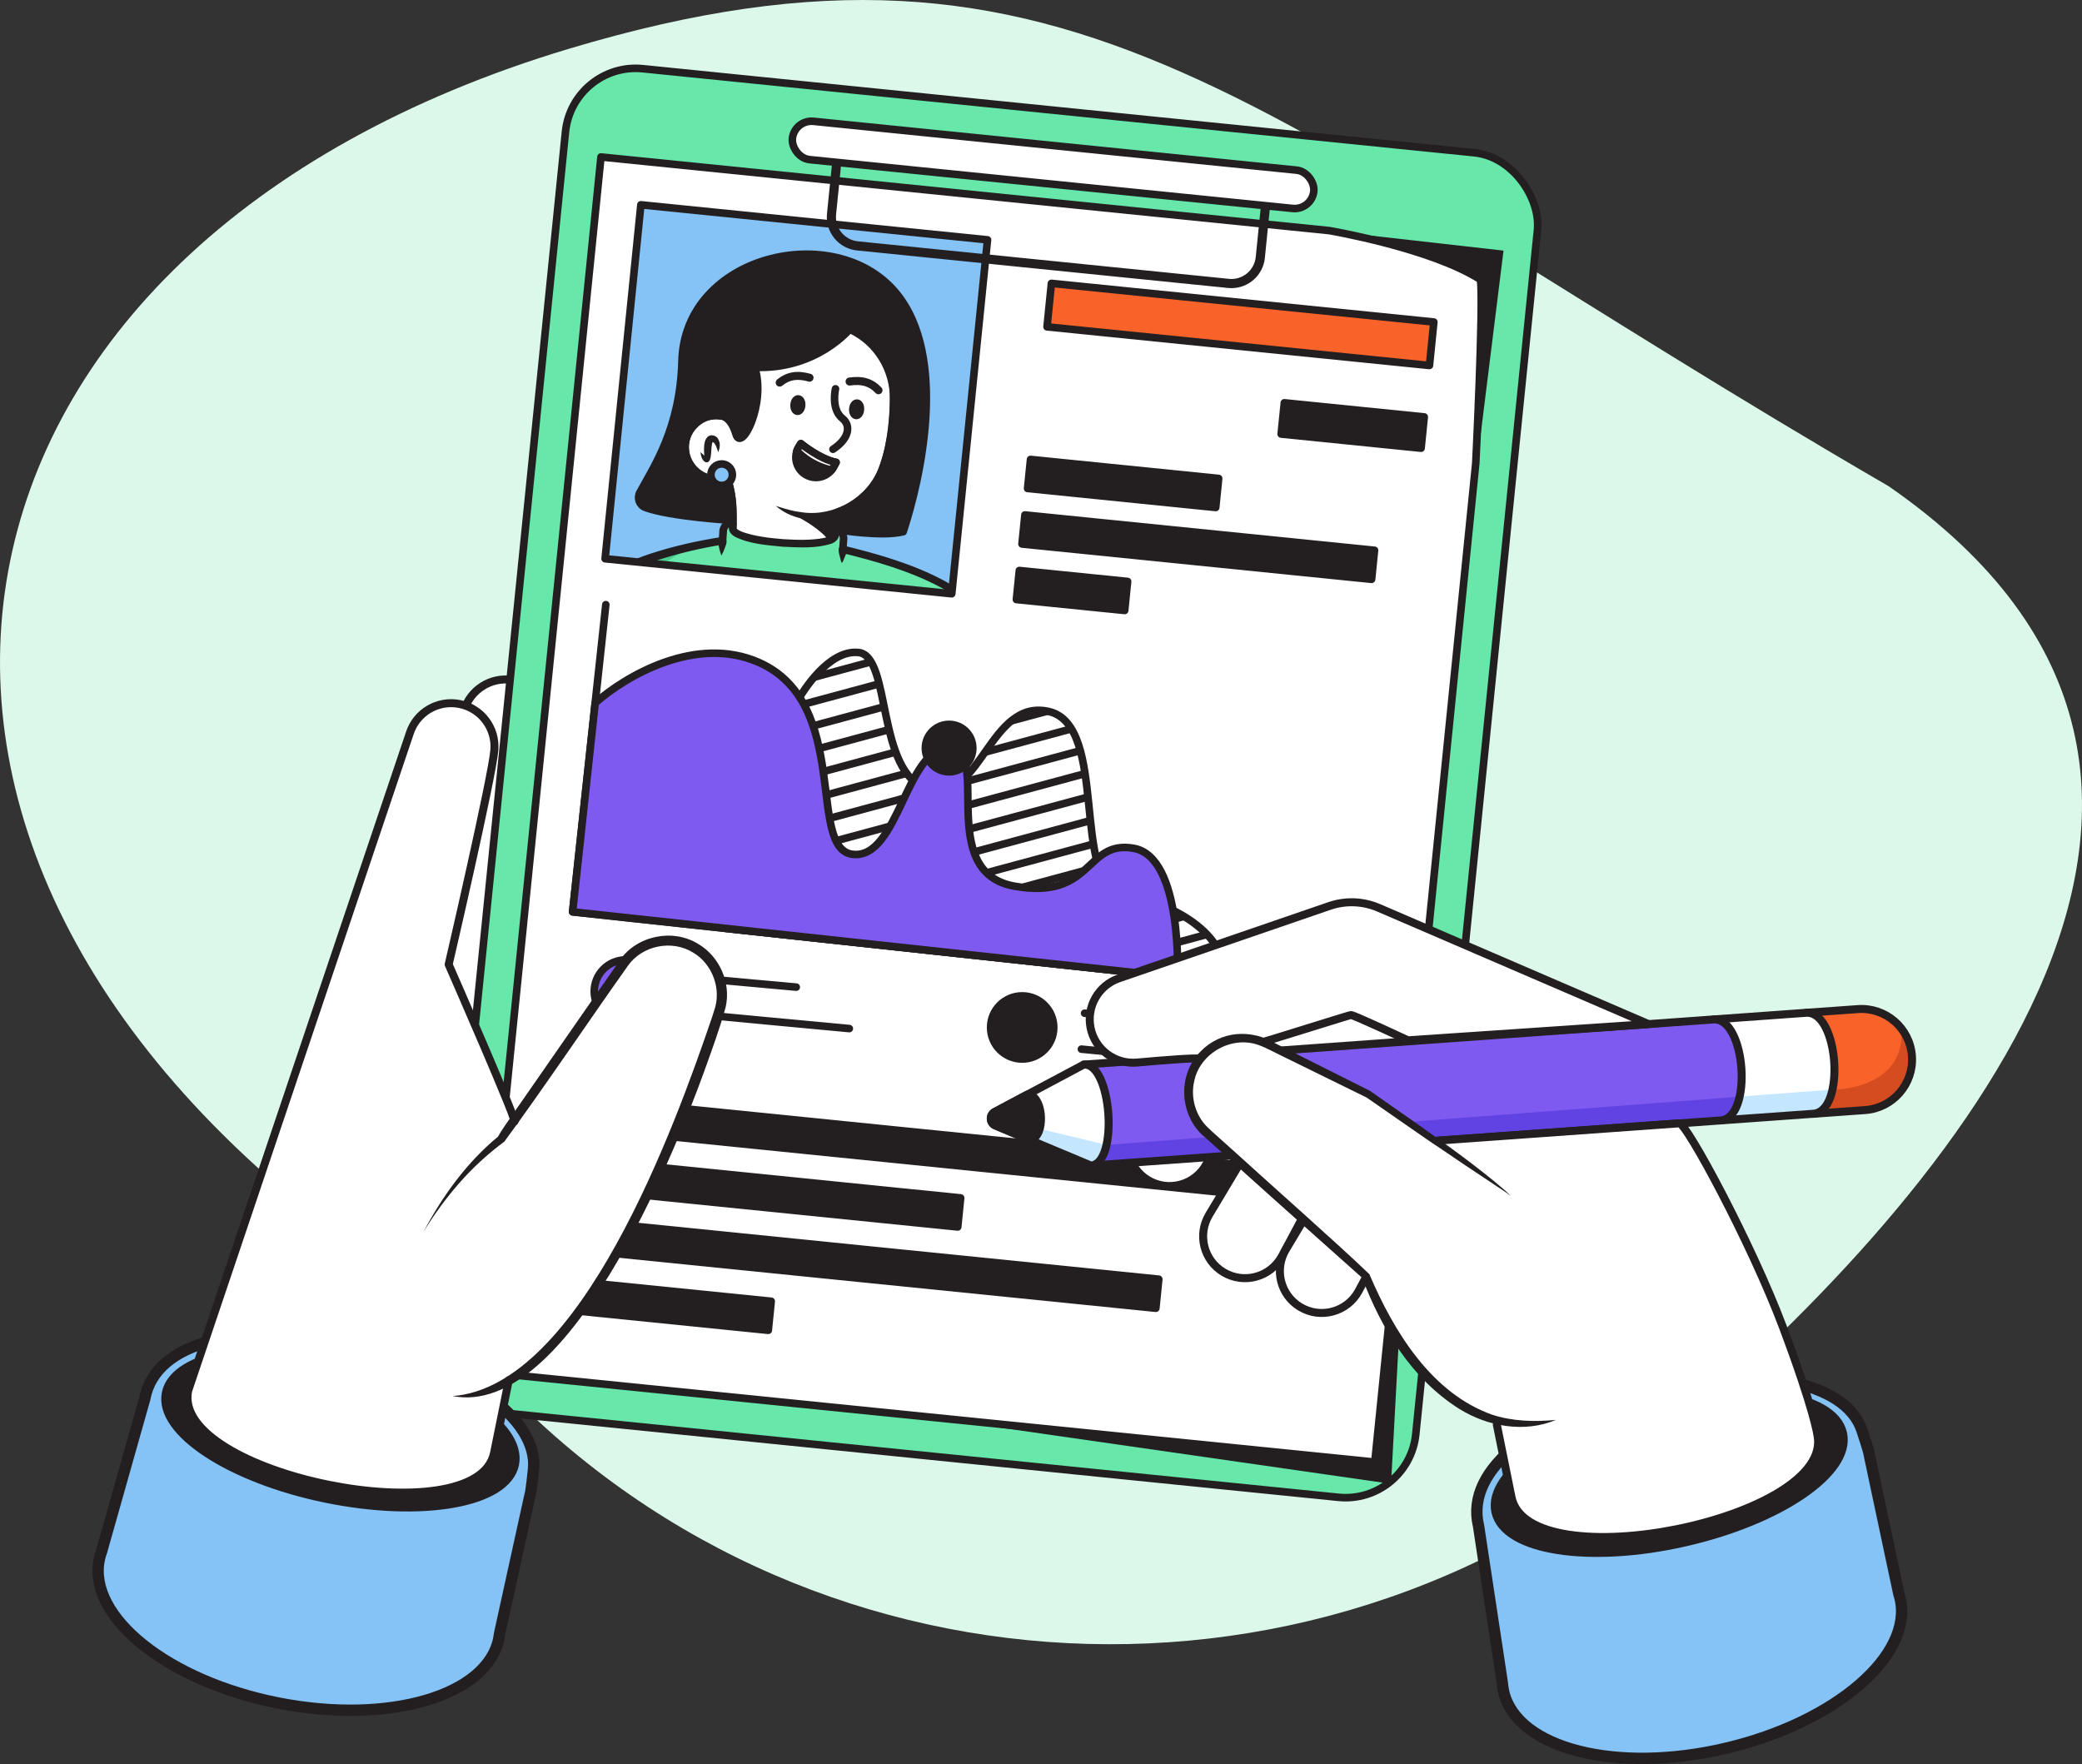
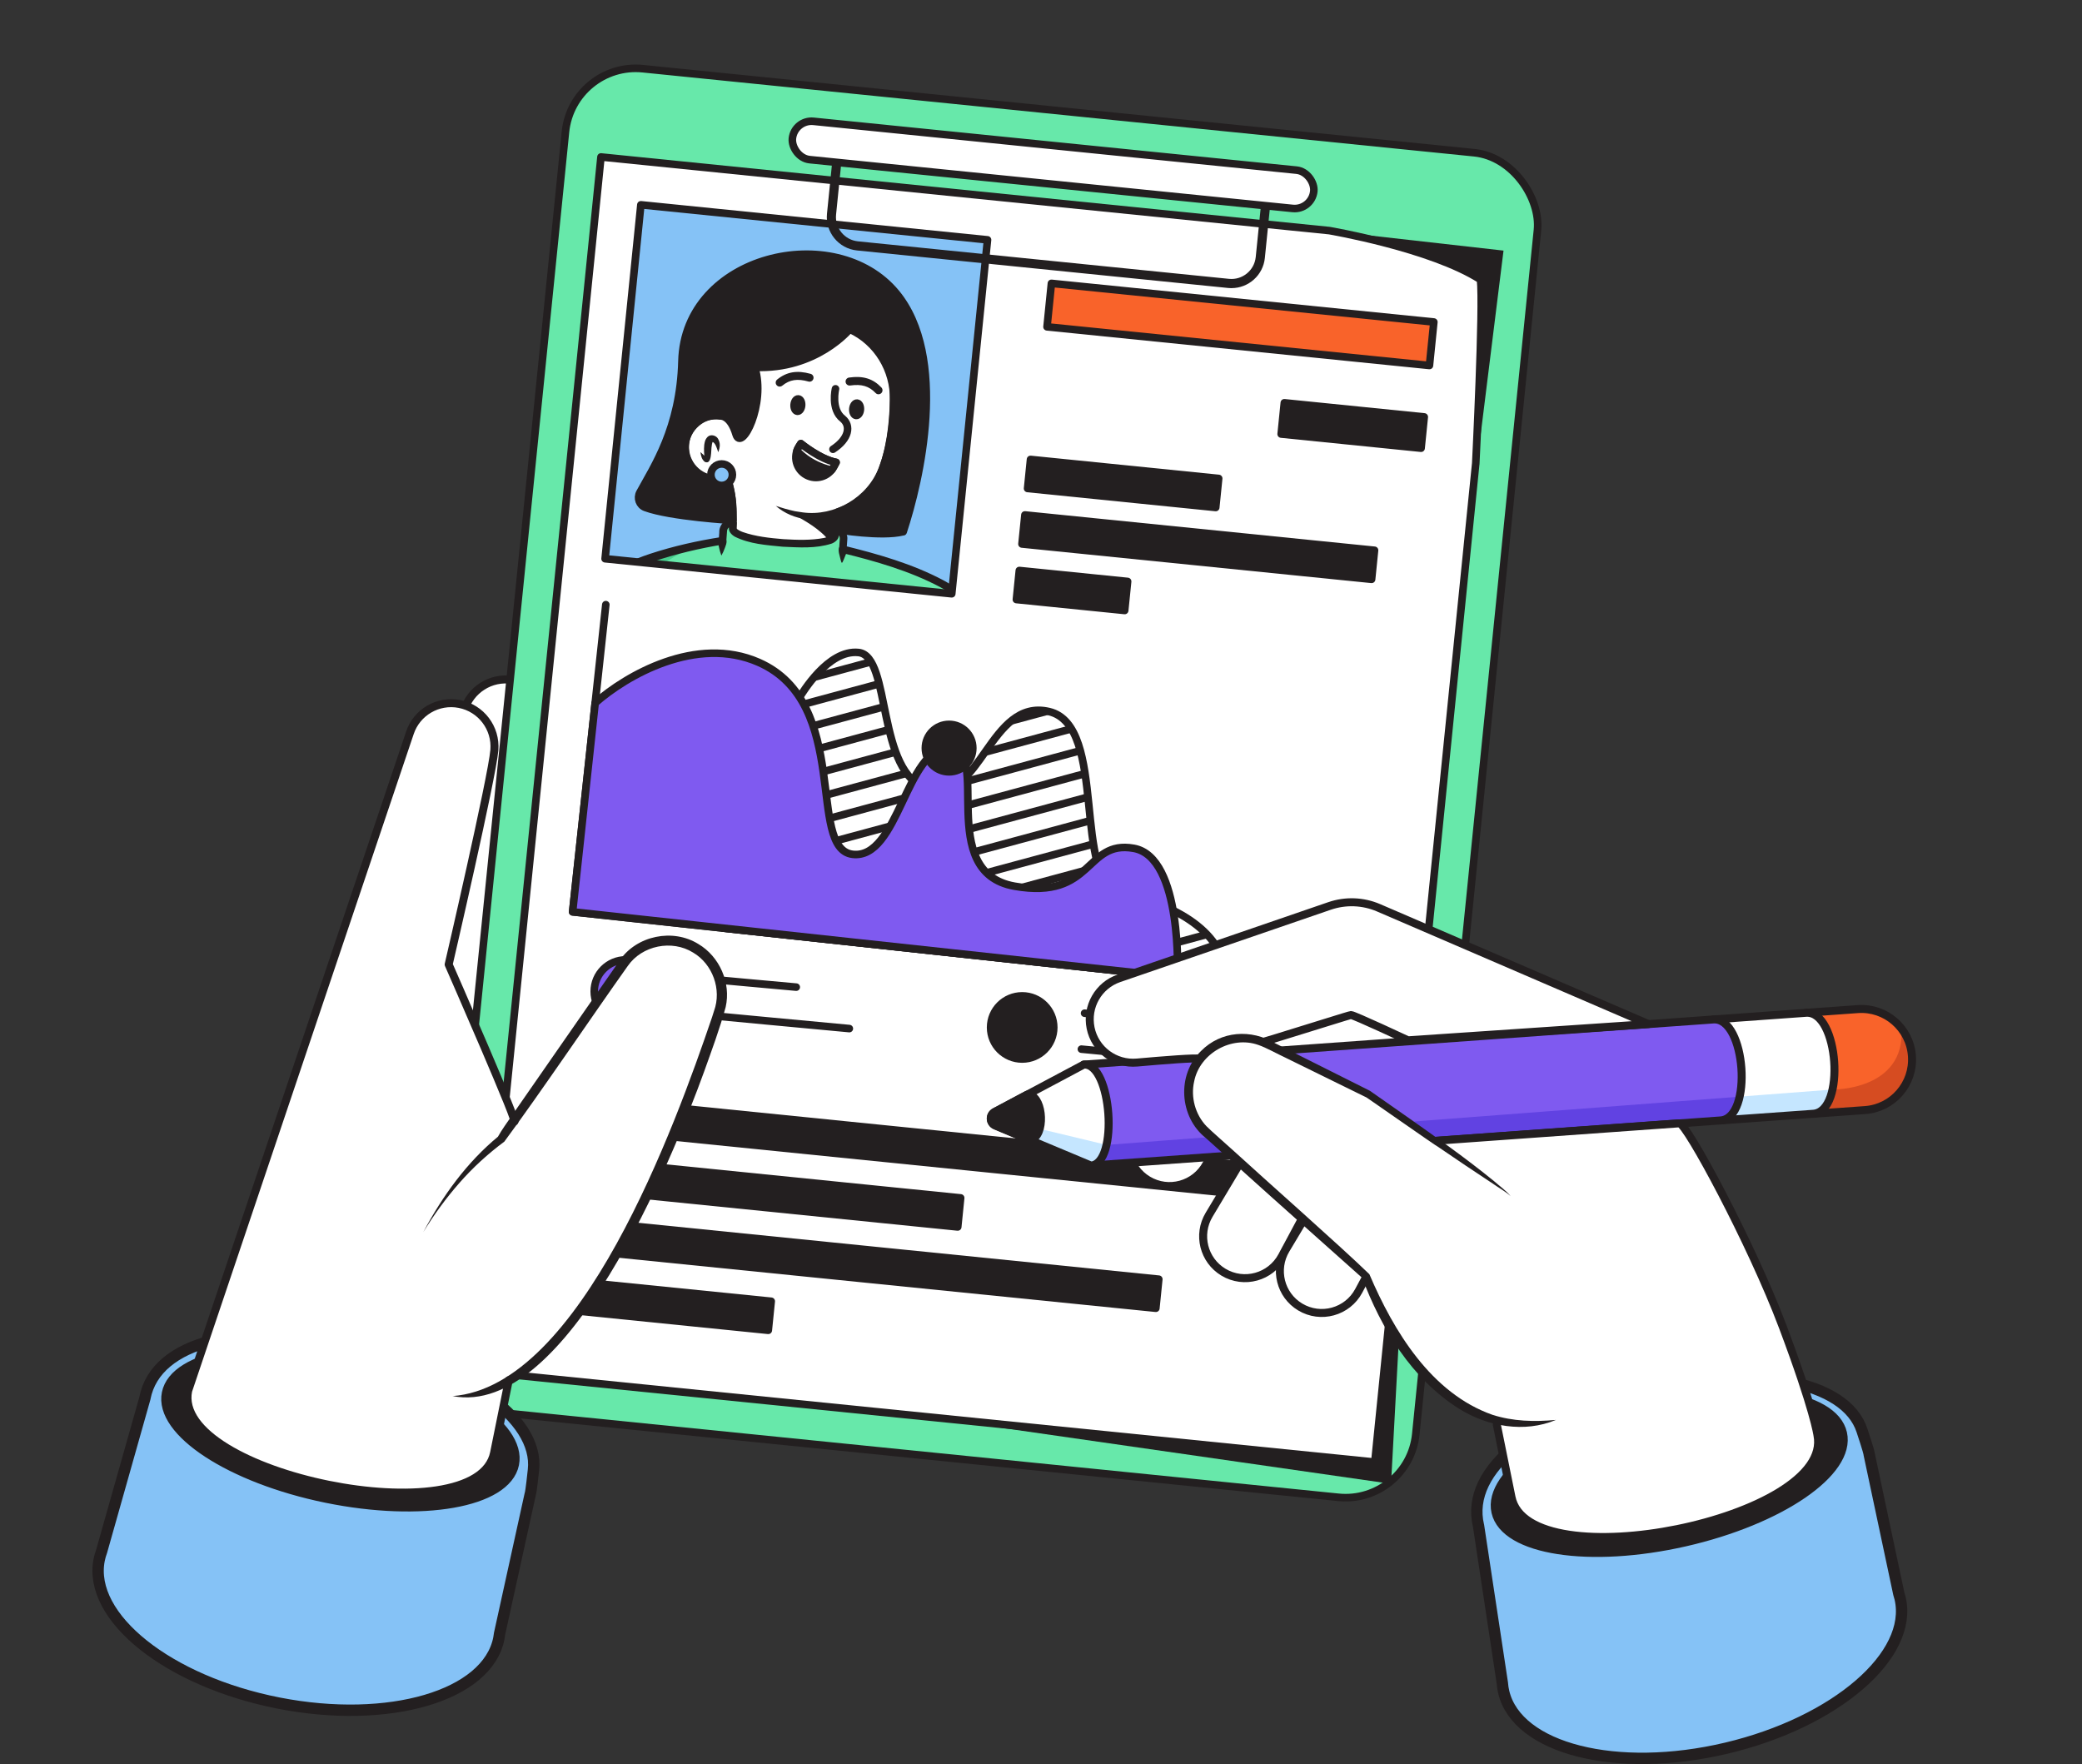
<svg xmlns="http://www.w3.org/2000/svg" id="Layer_2" data-name="Layer 2" viewBox="0 0 549.94 465.93">
  <rect x="0" y="0" width="549.94" height="465.93" fill="#333333" stroke="none" />
  <defs>
    <style>
      .cls-1 {
        clip-path: url(#clippath);
      }

      .cls-2, .cls-3, .cls-4 {
        fill: none;
      }

      .cls-2, .cls-5, .cls-6, .cls-7, .cls-8, .cls-9, .cls-10, .cls-11, .cls-12, .cls-13, .cls-14, .cls-15, .cls-16 {
        stroke-width: 0px;
      }

      .cls-17, .cls-18, .cls-19, .cls-20, .cls-21, .cls-22, .cls-3, .cls-23, .cls-24, .cls-4, .cls-25, .cls-26 {
        stroke: #231f20;
        stroke-linecap: round;
        stroke-linejoin: round;
      }

      .cls-17, .cls-18, .cls-19, .cls-20, .cls-21, .cls-3, .cls-24 {
        stroke-width: 2px;
      }

      .cls-17, .cls-22, .cls-25, .cls-9 {
        fill: #231f20;
      }

      .cls-18, .cls-26, .cls-8 {
        fill: #85c2f6;
      }

      .cls-19, .cls-14 {
        fill: #7f5af0;
      }

      .cls-20, .cls-23, .cls-15 {
        fill: #fff;
      }

      .cls-21, .cls-16 {
        fill: #67e8aa;
      }

      .cls-27 {
        clip-path: url(#clippath-1);
      }

      .cls-22, .cls-23, .cls-4 {
        stroke-width: 2.11px;
      }

      .cls-24, .cls-5 {
        fill: #f9632a;
      }

      .cls-25, .cls-26 {
        stroke-width: 3px;
      }

      .cls-6 {
        fill: #6142e2;
      }

      .cls-7 {
        fill: #49ce8e;
      }

      .cls-10 {
        fill: #c5e6ff;
      }

      .cls-11 {
        fill: #dcf8ea;
      }

      .cls-12 {
        fill: #d64c21;
      }

      .cls-13 {
        fill: #c0ffe1;
      }
    </style>
    <clipPath id="clippath">
      <rect class="cls-2" x="164.31" y="58.49" width="92.03" height="93.96" transform="translate(11.68 -20.62) rotate(5.77)" />
    </clipPath>
    <clipPath id="clippath-1">
      <path class="cls-2" d="m211.2,184.15c.63-.91,7.5-12.67,15.58-11.81,8.78.93,4.51,32.03,18.39,36.07,13.88,4.04,16.2-24.16,31.93-20.47,15.73,3.69,5.8,45.09,19.1,47.91,13.31,2.82,28.08,10.1,27.7,23.65l-40.48-4.37-92.42-9.99,20.19-60.99Z" />
    </clipPath>
  </defs>
  <g id="Powerful_Reporting" data-name="Powerful Reporting">
    <g>
-       <path class="cls-11" d="m498.87,128.42C331.36,31.19,284.64-27.43,150.25,12.89-21.69,64.47-55.03,223.13,97.12,331.72c10.51,7.5,19.03,15.36,25.83,23.44.66.78,1.32,1.56,1.99,2.34,80.03,92.63,220.23,102.62,313.69,23.56,72.13-61.01,174.13-173.79,60.24-252.64Z" />
      <path class="cls-23" d="m153.93,289.1c2.36,2.92-18.79-40.65-18.79-40.65,0,0,9.59-49.94,9.89-57.05.25-5.84-3.93-10.92-9.71-11.81h0c-5.69-.88-11.14,2.6-12.76,8.12l-42.43,142.93" />
      <rect class="cls-21" x="132.63" y="28.35" width="258.05" height="356.94" rx="18.65" ry="18.65" transform="translate(22.13 -25.27) rotate(5.77)" />
      <polygon class="cls-9" points="388.37 136.78 343.93 60.18 397.14 66.19 388.37 136.78" />
      <path class="cls-20" d="m389.8,122.55s2.07-41.4,1.27-48.69c-13.11-8.38-39.94-12.95-39.94-12.95l-192.39-19.45-32.43,320.77,236.83,23.94,26.65-263.63Z" />
      <rect class="cls-24" x="276.88" y="79.93" width="101.53" height="11.54" transform="translate(10.28 -32.52) rotate(5.77)" />
      <rect class="cls-17" x="271.68" y="123.85" width="49.95" height="7.71" transform="translate(14.35 -29.19) rotate(5.77)" />
      <rect class="cls-17" x="270.09" y="140.67" width="92.82" height="7.71" transform="translate(16.14 -31.1) rotate(5.77)" />
      <rect class="cls-17" x="147.13" y="299.82" width="204.86" height="7.71" transform="translate(31.81 -23.56) rotate(5.77)" />
      <rect class="cls-17" x="144.67" y="310.91" width="108.95" height="7.71" transform="translate(32.67 -18.44) rotate(5.77)" />
      <rect class="cls-17" x="141.82" y="329.6" width="164.27" height="7.71" transform="translate(34.68 -20.84) rotate(5.77)" />
      <rect class="cls-17" x="139.37" y="340.46" width="64.1" height="7.71" transform="translate(35.5 -15.5) rotate(5.77)" />
      <rect class="cls-17" x="268.77" y="152.12" width="28.75" height="7.71" transform="translate(17.13 -27.69) rotate(5.77)" />
      <rect class="cls-17" x="338.72" y="108.25" width="37.15" height="8.3" transform="translate(13.12 -35.37) rotate(5.77)" />
      <rect class="cls-8" x="164.31" y="58.49" width="92.03" height="93.96" transform="translate(11.68 -20.62) rotate(5.77)" />
      <g class="cls-1">
        <g>
          <path class="cls-18" d="m245.57,402.68h0c-5.23-4.81-11.03-10.52-15.44-15.85l-19.5-1.23-2.01,28.2,7.33.52.77-10.77,6.06,8.92c1.05,1.55,2.76,2.53,4.62,2.66l28.85,2.05c1.25.09,2.33-.85,2.42-2.1h0c.04-.61-.16-1.22-.58-1.68l-4.08-4.54c-2.36-2.62-5.24-4.73-8.45-6.2Z" />
          <path class="cls-18" d="m149.24,381.23l-2.01,28.2,7.33.52.68-9.57s1.9,5.46,4.35,8.5c.78.97,1.92,1.56,3.16,1.65l18.9,1.42c1.79.13,3.36-1.21,3.48-3.01h0c.08-1.16-.18-2.31-.77-3.32-1.9-3.25-7.54-11.69-10.09-22.62-25.08-1.16-25.04-1.78-25.04-1.78Z" />
          <polygon class="cls-17" points="155.24 400.38 152.68 393.32 151.52 409.73 154.56 409.95 155.24 400.38" />
          <path class="cls-20" d="m156.46,382.47s3.61,19.18,10.91,20.13c3.01.39,5.83.54,8.11.57s3.88-2.44,2.8-4.53c-1.82-3.53-4.15-9.03-5.42-15.89-15.92-.55-16.4-.29-16.4-.29Z" />
          <polygon class="cls-17" points="216.72 403.55 213.71 396.9 212.9 414.1 215.95 414.32 216.72 403.55" />
          <path class="cls-20" d="m230.13,386.83l-13.95-.11c.93,1.34,15.14,17.28,18.8,18.58,3.81,1.35,14.31.74,14.31.74h0c-6.01-5.35-13.65-12.57-19.15-19.21Z" />
        </g>
        <g>
          <path class="cls-15" d="m238.91,259.81l-68.85-11.59c-10.67,8.62-17.01,67.13-22.85,131.5-.58,8.12,30.8,10.36,31.38,2.23,0,0,12.52-62.87,23.99-92.06,0,.07-.68,18.33,1.23,35.77,1.92,17.47,1.19,58.17,1.19,58.17h.03c-.58,8.13,30.8,10.36,31.38,2.23l2.51-126.26Z" />
-           <path class="cls-13" d="m229.49,390.67c-.1,0-16.51-.81-17.7-17.46-1.56-31.16-7.33-87.81-7.33-87.81l-1.92,5.68c-.11,4.29-.36,19.74,1.27,34.6,1.92,17.47,1.19,58.17,1.19,58.17h.03c-.41,5.74,15.1,8.53,24.47,6.83Z" />
          <path class="cls-13" d="m237.27,259.54l-67.22-11.31c-10.67,8.62-17.01,67.13-22.85,131.5-.29,4.11,7.61,6.71,15.55,7.23,6.41-.65,11.31-1.16,12.15-1.28.02,0,.04-.01.05-.02h0c-2.39.13-19.23.26-19.45-10.66-.22-10.93,7.89-83.78,14-112.85,50.9,10,65.66-.77,67.75-2.61Z" />
          <g>
            <path class="cls-9" d="m170.68,249.01c-10.47,9.79-15.3,65.28-17.44,81.96-1.75,16.1-3.27,32.28-4.73,48.42-.21,1.25.45,2.04,1.48,2.82,5.69,3.52,13.22,3.87,19.76,3.36,2.53-.3,7.07-1.04,7.61-3.69,3.53-17.36,7.52-34.6,11.88-51.76,4.04-14.85,7.77-30.11,14.05-44.22.94-2.01,2.3-3.87,3.74-5.57-.47,2.17-1.4,4.21-2.09,6.3-.66,2-1.67,4.12-2.34,6.13-10.18,29.06-16.52,59.37-22.82,89.46-1.25,7-14.94,6.43-20.72,5.65-4.84-.8-14.2-2.64-13.03-9.34,1.46-15.94,2.97-31.91,4.71-47.82,2.43-21.23,4.87-42.55,9.89-63.37,1.35-5.2,2.82-10.52,5.33-15.32.76-1.3,3.32-6.02,4.85-4.41.36.43.29,1.07-.15,1.42h0Z" />
            <path class="cls-3" d="m202.58,289.9s-.68,18.3,1.23,35.77,1.19,58.17,1.19,58.17h.03c-.58,8.13,30.8,10.36,31.38,2.23l2.51-126.26" />
          </g>
          <g>
            <path class="cls-3" d="m147.56,374.74c-.58,8.12,31.45,10.4,32.03,2.28" />
            <path class="cls-3" d="m205.07,378.83c-.58,8.12,30.86,10.05,31.44,1.92" />
          </g>
          <g>
            <g>
              <path class="cls-3" d="m182.39,256.6c.06.02-1.38,16.39-14.45,14.56" />
              <path class="cls-3" d="m178.88,266.56c-.38-.23-9.9-1.89-9.9-1.89" />
            </g>
            <path class="cls-3" d="m176.28,248.67c-10.67,8.62-17.01,67.13-22.85,131.5" />
          </g>
        </g>
        <g>
          <g>
            <path class="cls-15" d="m220.99,135.36l-1.22,17.1-4.85,7.7c-11.8-2.66-20.29-5.94-21.54-15.76,0,0,.94-13.24-1.26-18.03-1.02.33-2.11.47-3.24.39-4.71-.34-8.26-4.43-7.93-9.14.34-4.71,4.43-8.26,9.14-7.93l.1-21.2,20.4-6.92,15.98,2.81,7.06,2.09,1.21,3.76s3.83,18.6-1.37,32.89c-4.11,11.3-17.28,16.67-27.83,10.92-.25-.14-.5-.28-.74-.42" />
            <path class="cls-9" d="m221.98,135.43l-1.22,17.1c-.01.17-.07.33-.15.46l-4.85,7.7c-.23.37-.67.53-1.07.44-9.2-1.99-21.25-5.52-22.31-16.61.21-4.52.36-9.13-.19-13.62-.18-1.45-.45-2.92-.98-4.12,0,0,1.22.53,1.22.53-5.49,1.92-11.87-2.14-12.42-7.94-.84-5.76,4.36-11.23,10.16-10.68,0,0-1.07.99-1.07.99l.1-21.2c0-.44.29-.81.68-.94l20.4-6.92c.16-.06.34-.07.49-.04.11.03,15.99,2.8,16.09,2.84,0,0,7.06,2.09,7.06,2.09.33.1.57.35.67.65,0,0,1.27,3.74,1.27,3.74.01.04.02.08.03.11,1.08,5.69,1.59,11.4,1.43,17.17-.18,5.79-.93,11.6-3.1,17.04-4.16,11-19.78,17.53-29.31,9.4,1.67.55,3.35,1.03,5.06,1.4.5.07,1.52.24,2.02.31,8.45,1.16,17.2-3.95,20.18-11.94,1.95-5.1,2.72-10.71,2.87-16.27.15-5.39-.34-11.72-1.19-16.57,0,0-1.16-3.77-1.16-3.77,0,0,.67.65.67.65,0,0-7.06-2.09-7.06-2.09.59.05-16.02-2.77-15.87-2.79,0,0,.49-.04.49-.04l-20.4,6.92s.68-.94.68-.94l-.1,21.2c0,.58-.5,1.04-1.07.99-4.58-.43-8.69,3.89-8.03,8.45.25,2.21,1.56,4.25,3.43,5.45,1.87,1.19,4.28,1.52,6.39.82.49-.17,1.01.07,1.22.53,2.1,5.67,1.56,13.18,1.34,18.32.64,7.35,7.42,11.28,13.9,13.12,2.25.7,4.55,1.27,6.87,1.79l-1.07.44s4.85-7.7,4.85-7.7l-.15.46s1.22-17.1,1.22-17.1c.11-1.31,2.07-1.16,1.99.14h0Z" />
          </g>
          <path class="cls-3" d="m220.69,102.69s-1.3,5.45,1.92,7.91c2.19,1.83,1.69,5.27-2.59,8.06" />
          <path class="cls-17" d="m211.54,117.17s5.03,4.14,9.31,4.95l-.65,1.21c-1.39,2.58-4.6,3.54-7.18,2.16h0c-2.73-1.46-3.63-4.93-1.98-7.53l.5-.79Z" />
          <path class="cls-20" d="m211.03,117.96c-.22.35-.39.71-.53,1.09.02.02,3.03,3.72,9.13,5.11.21-.26.4-.53.56-.83l.65-1.21c-4.28-.82-9.31-4.95-9.31-4.95l-.5.79Z" />
          <g>
            <ellipse class="cls-17" cx="226.26" cy="108.11" rx="1.64" ry="1" transform="translate(102.37 326.12) rotate(-85.93)" />
            <ellipse class="cls-17" cx="210.75" cy="107" rx="1.64" ry="1" transform="translate(89.06 309.62) rotate(-85.93)" />
            <g>
              <path class="cls-9" d="m205.88,102.11c-.28-.02-.56-.15-.75-.39-.37-.45-.3-1.12.16-1.49,2.52-2.03,5.24-2.49,8.83-1.49.56.16.89.74.73,1.3-.16.56-.74.89-1.3.73-2.94-.82-4.95-.51-6.93,1.1-.22.17-.48.25-.73.23Z" />
              <path class="cls-9" d="m231.98,104.13c.28.02.58-.08.8-.29.42-.4.44-1.07.04-1.49-2.23-2.35-4.87-3.16-8.56-2.63-.58.08-.98.62-.9,1.2.08.58.62.98,1.2.9,3.02-.43,4.97.15,6.73,1.99.19.2.44.31.7.33Z" />
            </g>
          </g>
          <path class="cls-9" d="m205.65,134.05s14.99,6.11,14.55,12.26q.78-10.95.78-10.95c-5.19,1.84-10.29,1.15-15.33-1.3Z" />
          <path class="cls-9" d="m189.72,119.44c-.32-.87-.62-2.1-1.29-2.61-.09-.09-.44-.08-.32-.05.04,0,.09-.02.1-.02-.01.02-.18.53-.21.98-.25.91.17,5.2-1.85,4.24-.86-.72-.97-1.58-1.14-2.57.56.43,1.15,1.21,1.72,1.39-.1-.1-.3-.08-.49.07-.03.03-.11.11-.12.15-.12-1-.24-2.26-.1-3.53.12-.61.12-1.27.86-2.08.76-.78,2.14-.46,2.7.35.8,1.23.6,2.47.14,3.67h0Z" />
          <path class="cls-17" d="m238.55,140.44c-5.72,1.43-17.42-.54-17.42-.54l.3-4.7c5.18-1.82,9.1-5.25,11.06-9.81,2.63-6.16,3.44-13.53,3.56-19.76.15-7.92-4.3-15.29-11.49-18.62-.04-.02-.08-.04-.12-.06,0,0-8.8,10.75-25.08,10.06,3.04,9.7-3.51,22.55-4.95,17.7-1.54-5.2-4.18-4.85-4.18-4.85-4.62-.6-8.56,2.43-9.17,7.1-.6,4.66,2.65,8.92,7.28,9.53,1.11.14,2.78.6,3.8.33.82,2.13,1.52,5.37,1.42,8.86l.03,1.77s-16.51-.96-23.13-3.42c-1.58-.59-2.25-2.46-1.45-3.95,3.66-6.78,10.66-16.93,11.12-34.69.73-28.08,40.53-37.41,56.56-17.99,13.91,16.87,6.37,49.42,1.88,63.05Z" />
          <circle class="cls-18" cx="190.62" cy="125.38" r="2.84" />
        </g>
        <g>
          <path class="cls-16" d="m169.09,207.26c.5,15.94-2.34,28.59-5.08,36.82-1.59,4.77,5.38,9.93,13.78,9.84,5.44-.06,12.46.52,20.82,2.59,21.26,5.25,42.76,2.13,43.12-3-2.82-22.04,1.73-43.79,1.73-43.79" />
          <path class="cls-7" d="m185.37,239.17c2.03-15.75-6.64-29.18-8.35-31.65l-7.93-.26s0,0,0,0c.03.91.04,1.8.05,2.69,0,.28,0,.55,0,.82,0,.62,0,1.24-.01,1.85,0,.29,0,.59-.02.88-.01.62-.03,1.24-.06,1.85,0,.24-.02.47-.03.71-.04.83-.08,1.65-.14,2.46,0,.13-.02.26-.03.39-.05.68-.1,1.35-.16,2.01-.02.26-.05.51-.07.77-.05.54-.11,1.08-.17,1.61-.03.26-.06.51-.09.77-.07.58-.14,1.15-.22,1.72-.02.17-.04.35-.07.52-.1.73-.21,1.44-.32,2.15-.03.17-.06.34-.08.51-.09.54-.18,1.06-.27,1.58-.04.23-.08.46-.13.69-.09.47-.18.93-.27,1.38-.04.21-.09.43-.13.64-.11.54-.23,1.08-.35,1.6-.02.1-.04.2-.06.29-.14.62-.28,1.22-.43,1.81-.04.17-.09.34-.13.51-.11.42-.21.84-.32,1.25-.05.19-.1.39-.16.58-.11.39-.22.78-.32,1.16-.05.17-.09.33-.14.49-.15.52-.31,1.03-.46,1.52,0,.01,0,.03-.01.04-.15.49-.31.97-.46,1.43-.01.04-.03.09-.04.14-1.59,4.77,5.38,9.93,13.78,9.84,5.44-.06,12.46.52,20.82,2.59,0,0,0,0,0,0-7.69-4.04-14.22-9.76-13.24-17.34Z" />
          <path class="cls-16" d="m271.47,200.76s-10.07-34.35-16.74-42.17c-6.67-7.82-32.1-13.52-32.1-13.52l.19-2.71c.09-1.28-.87-2.4-2.16-2.49l-.11,1.57c-.28,3.88-27.31,1.96-27.03-1.92l.11-1.57h0c-1.35-.1-2.52.92-2.61,2.27l-.18,2.59s-2.18.32-5.43.98h0s-.01,0-.02,0c-.22.04-.44.09-.67.14-.01,0-.02,0-.04,0-.47.1-.95.2-1.45.31-.04,0-.08.02-.13.03-.49.11-1,.23-1.52.35-.05.01-.1.02-.15.03-.22.05-.44.1-.66.16-.05.01-.11.03-.16.04-.26.06-.53.13-.8.2-.03,0-.06.01-.09.02-.23.06-.47.12-.71.18-.07.02-.15.04-.22.06-.24.06-.47.12-.71.19-.03,0-.07.02-.1.03-.27.07-.54.15-.81.22-.07.02-.15.04-.22.06-.21.06-.42.12-.63.18-.08.02-.16.04-.24.07-.27.08-.54.16-.82.24-.04.01-.09.03-.13.04-.23.07-.47.14-.7.21-.08.03-.17.05-.25.08-.22.07-.45.14-.67.21-.06.02-.12.04-.17.05-.27.09-.54.18-.81.27-.08.03-.16.05-.23.08-.21.07-.41.14-.62.21-.08.03-.17.06-.25.09-.27.09-.54.19-.81.29-.04.02-.08.03-.12.05-.23.08-.46.17-.69.26-.09.03-.17.07-.26.1-.21.08-.42.16-.63.25-.06.02-.12.05-.18.07-.26.1-.52.21-.78.32-.07.03-.14.06-.21.09-.2.08-.39.17-.59.25-.08.03-.15.07-.23.1-.25.11-.5.23-.75.34-.03.01-.06.03-.09.04-.22.1-.44.21-.66.32-.07.04-.15.07-.22.11-.19.1-.38.19-.57.29-.06.03-.11.06-.17.09-.23.12-.46.25-.69.37-.06.03-.12.07-.18.1-.18.1-.35.2-.52.3-.06.04-.13.08-.19.11-.22.13-.44.26-.65.4-.01,0-.02.02-.04.02-.2.13-.39.26-.58.39-.06.04-.12.08-.18.12-.16.11-.31.22-.47.34-.04.03-.09.06-.13.1-.19.14-.37.29-.55.43-.04.03-.08.07-.12.1-.14.12-.28.24-.41.35-.05.04-.09.08-.14.13-.17.15-.33.3-.48.46-1.03,1.01-2.17,2.54-3.38,4.43-.27.42-.54.85-.81,1.3-.82,1.35-1.66,2.85-2.51,4.43-1.41,2.64-2.84,5.53-4.22,8.45-.14.29-.27.58-.41.88-.68,1.46-1.35,2.92-1.99,4.35-.13.29-.26.57-.38.86-1.9,4.26-3.56,8.23-4.75,11.12-.08.19-.16.38-.23.57-1.05,2.57-1.67,4.16-1.67,4.16-.06.14-.12.28-.16.42-.02.05-.03.09-.04.14-.03.1-.06.19-.08.29-.01.05-.02.11-.03.16-.02.09-.03.19-.04.28,0,.05-.01.11-.02.16,0,.1-.01.2-.01.3,0,.05,0,.09,0,.14,0,.14.01.28.03.41,0,0,0,.02,0,.03.02.15.04.3.07.45,0,.05.02.09.03.14.02.11.05.21.08.32.02.05.03.11.05.16.03.1.07.2.11.3.02.06.04.11.07.17.04.1.09.21.14.31.02.05.04.1.07.15.07.13.14.27.21.4.01.02.02.04.03.06.09.15.18.31.28.46.03.04.06.09.09.13.07.11.15.22.23.33.04.06.08.11.12.17.07.1.15.2.23.3.04.06.09.11.14.17.08.1.17.21.26.31.04.05.09.11.13.16.11.13.22.25.34.38,0,0,0,0,0,0h0s.05.06.08.09c0,0,0,0,0,0,0,0,0,0,0,0,.14.15.29.31.44.46.05.05.09.09.14.14.11.11.22.21.33.32,0,0,0,0,0,0,0,0,0,0,0,0,.02.02.04.04.06.06.04.04.08.08.13.11.1.09.21.19.31.28,0,0,0,0,0,0s0,0,0,0c.04.03.07.06.11.09.03.03.07.06.1.09,0,0,0,0,0,0,0,0,0,0,0,0,.11.09.21.18.32.27,0,0,0,0,0,0,0,0,0,0,0,0,.07.06.14.12.21.18.12.1.25.2.38.3,0,0,0,0,0,0,0,0,0,0,0,0,.05.04.1.08.15.12,0,0,.02.01.03.02.18.14.37.28.56.42.08.06.16.12.24.17.12.09.24.17.36.26,0,0,0,0,0,0,0,0,0,0,0,0,.03.02.06.05.09.07.06.04.13.09.19.13,0,0,0,0,0,0,0,0,0,0,0,0,.11.08.22.15.33.23.1.07.21.14.31.21.11.07.21.14.32.21.11.07.22.14.33.21.11.07.21.13.32.2,0,0,0,0,0,0,0,0,0,0,0,0,.11.07.22.14.33.21.03.02.07.04.1.06.03.02.06.04.1.06.06.04.12.07.19.11,0,0,0,0,0,0,.1.06.19.12.29.17.11.07.22.13.34.19,0,0,0,0,0,0,0,0,.01,0,.02.01.09.05.17.1.26.15,0,0,0,0,0,0,0,0,0,0,0,0,.14.08.28.15.41.23.09.05.18.1.27.15.07.04.14.08.21.11.07.04.15.08.22.12,0,0,0,0,0,0,0,0,0,0,0,0,.08.04.17.09.25.13.15.08.31.16.46.24.06.03.12.06.19.09.59.3,1.19.59,1.8.87.03.01.05.02.08.04.19.09.38.17.56.25,0,0,0,0,0,0,0,0,0,0,0,0,.05.02.09.04.14.06.19.08.38.17.57.25.04.02.09.04.13.06.13.05.26.11.38.16.07.03.15.06.22.09,0,0,.02,0,.03.01,0,0,0,0,0,0,0,0,0,0,0,0,.19.08.38.15.57.23.72.28,1.45.55,2.17.79,0,0,0,0,0,0,.23.08.46.15.68.23,0,0,.01,0,.02,0,1.53.49,3.05.89,4.51,1.19.53.11,1.05.2,1.56.27.77.11,1.52.19,2.24.24.24.01.48.02.71.03,1.77.04,3.34-.16,4.63-.64.12-.05.24-.1.36-.15l4.73-5.53,60.47,17.35,1.31-8.5c9.07,4.7,36.13-6.24,32.96-15.21Z" />
          <g>
            <path class="cls-16" d="m190.84,142.8s-23.84,3.47-31.71,11.4c-7.32,7.21-20.36,40.55-20.36,40.55-4.36,9.59,29.5,24.77,35.45,16.13,0,0,8.75-12.87,13.62-26.68" />
            <path class="cls-7" d="m159.13,154.21c-7.32,7.21-20.36,40.55-20.36,40.55-3.65,8.01,19.43,19.95,30.57,18.59,1.17-.22,2.12-.47,2.75-.73,0,0,0,0,0,0-18.54-4.76-21.3-24.72-12.13-44.77,9.17-20.04,25.28-24.02,25.65-23.99l-.21-.07c-7.52,1.53-20.78,4.89-26.28,10.42Z" />
            <path class="cls-9" d="m187.85,184.21c-1.26,6.41-4.15,12.32-7.26,17.98-1.56,2.84-3.21,5.63-4.96,8.36-.46.72-1.01,1.57-1.72,2.09-4.59,3.42-12.33,1.35-17.3-.26-6.37-2.21-19.88-8.55-19.32-16.56,0-.52.25-.97.38-1.45,2.67-6.75,5.51-13.44,8.55-20.04,2.73-5.86,5.54-11.69,9.13-17.22.87-1.27,2.08-2.9,3.19-3.94,3.74-3.4,8.52-5.32,13.18-6.9,6.21-2.04,12.54-3.45,18.97-4.45l-.85.92c.04-.37.11-1.71.15-2.09-.1-1.99,1.64-3.88,3.7-3.69,1.85,2.07.55.64.94,1.08-.03.43-.08,1.13-.11,1.55,0-.03,0-.05,0-.05.22.34,1.14.8,1.67.98,3.35,1.18,7.12,1.59,10.69,1.88,3.58.22,7.36.35,10.85-.33.58-.15,1.55-.39,1.84-.74-.04.27.04-.5.06-.9,0,0,.02-.35.02-.35,0,0,.01-.17.01-.17,0,0,0-.09,0-.09-.96.82,1.3-1.13,1.08-.93,1.73.1,3.18,1.7,3.08,3.44,0,0-.2,2.82-.2,2.82,0,0-.78-1.05-.78-1.05,9.06,2.23,18.09,4.79,26.38,9.18,2.81,1.53,5.58,3.44,7.38,6.16,1.76,2.69,3.07,5.51,4.34,8.35,3.7,8.52,6.65,17.32,9.48,26.15.33,1.24-1.45,1.88-1.91.6-2.8-8.77-5.74-17.51-9.4-25.95-1.23-2.78-2.54-5.56-4.16-8.03-1.58-2.41-4.05-4.06-6.68-5.53-8.06-4.26-17.02-6.81-25.85-8.98-.49-.11-.81-.56-.78-1.05,0,0,.19-2.75.19-2.75.04-.69-.54-1.33-1.23-1.37-.23.2,2.02-1.75,1.07-.92-.04.42-.07,1.05-.11,1.48,0,1.11-1.2,1.89-1.9,2.14-4.21,1.36-8.62,1.01-12.92.82-4.29-.43-8.72-.69-12.68-2.67-.57-.32-1.6-1.17-1.52-2.2,0,0,.02-.39.02-.39l.05-.7.02-.35s.01-.17.01-.17v-.02c.41.47-.92-1.08.93,1.06,0,0,0,0,0,0h-.03c-.71-.05-1.4.51-1.49,1.22,0,0-.2,2.71-.2,2.71-.03.48-.4.85-.85.92-6.27,1.04-12.55,2.51-18.56,4.55-5.83,2.02-11.83,4.64-15.12,10.09-7.22,11.59-12.52,24.57-17.6,37.26-1.3,6.19,12.62,13.06,17.59,14.66,4.21,1.42,11.46,3.47,15.35.73.58-.42.91-1,1.32-1.62,5.35-8.05,9.32-16.71,13.88-25.27h0Z" />
            <g>
              <path class="cls-16" d="m179.69,201.87s7.22-8.8,11.07-15.35" />
              <path class="cls-9" d="m178.92,201.24c3.94-4.9,8.27-9.5,11.84-14.71-1.41,2.84-3.07,5.55-4.79,8.21-1.77,2.64-3.4,5.37-5.5,7.77-.37.41-1,.44-1.41.07-.38-.35-.43-.93-.13-1.34h0Z" />
            </g>
            <path class="cls-16" d="m140.8,189.75c-1.26,3.05-2.02,5-2.02,5-4.36,9.59,29.5,24.77,35.45,16.13,0,0,1-1.36,2.51-3.77-6.34,7.87-40.24-7.79-35.94-17.36Z" />
            <path class="cls-7" d="m140.8,189.75c-1.26,3.05-2.02,5-2.02,5-.06.14-.12.28-.16.42-.01.04-.03.09-.04.13-.03.1-.06.2-.08.3-.01.05-.02.1-.03.16-.02.09-.03.19-.04.28,0,.05-.01.11-.02.16,0,.1-.01.2-.01.3,0,.05,0,.09,0,.14,0,.14.01.28.03.42,0,0,0,.02,0,.03.02.15.04.3.08.45,0,.04.02.09.03.13.03.11.05.22.08.32.02.05.03.11.05.16.03.1.07.2.11.3.02.05.04.11.06.16.04.11.09.21.14.32.02.05.04.1.07.15.07.14.14.28.22.42,0,.02.02.03.02.05.09.16.18.31.28.47.03.04.06.09.09.13.07.11.15.22.23.34.04.05.08.11.12.16.07.1.15.2.23.31.04.06.09.11.13.17.08.1.17.21.26.31.04.05.09.1.13.16.11.13.22.25.34.38.03.03.05.06.08.09.14.15.29.31.44.46.05.05.09.09.14.14.11.11.22.21.33.32.06.06.13.12.19.17.1.09.21.19.31.28.07.06.14.12.21.18.11.09.22.19.33.28.07.06.14.12.21.18.13.1.25.2.38.31.06.05.12.09.18.14.18.14.37.28.56.42.08.06.16.11.24.17.12.09.24.17.36.26.09.07.19.13.28.2.11.08.22.15.33.23.1.07.2.14.31.21.11.07.21.14.32.21.11.07.22.14.33.21.11.07.22.14.33.21.11.07.22.14.33.21.13.08.25.15.38.23.21.12.42.25.63.37.09.05.18.11.28.16.14.08.28.16.42.23.09.05.18.1.27.15.14.08.29.16.43.23.08.05.17.09.25.13.15.08.31.16.46.24.06.03.13.07.19.1.59.3,1.19.59,1.8.87.02,0,.04.02.06.03.19.09.38.17.57.26.05.02.1.04.15.07.19.08.38.16.57.24.05.02.09.04.14.06.2.08.4.17.6.25.01,0,.02,0,.04.01.91.37,1.82.71,2.74,1.02,0,0,.01,0,.02,0,.23.08.45.15.68.22,0,0,.02,0,.02,0,4.16,1.33,8.23,2,11.36,1.62,1.17-.22,2.12-.47,2.75-.73,0,0,0,0,0,0,0,0,0,0,0,0-3.72-.95-6.79-2.53-9.27-4.58-11.44-3.21-24.85-12.03-22.05-18.27Z" />
            <path class="cls-3" d="m140.8,189.75c-1.26,3.05-2.02,5-2.02,5-4.36,9.59,29.5,24.77,35.45,16.13,0,0,1-1.36,2.51-3.77-6.34,7.87-40.24-7.79-35.94-17.36Z" />
          </g>
          <g>
            <path class="cls-7" d="m248.41,191.32s2.93,11.06-5.05,18.89c-.03.18-.06.36-.09.54h.03s-.87,6.3-.87,6.3l.1-.04c10.08.91,27.75-6.64,29.1-13.9.01-.1.03-.19.04-.29,0,0,0,0,0,0-13.22,7.35-20.25-4.02-23.27-11.49Z" />
            <path class="cls-16" d="m242.28,216.98c.26-1.97.52-3.6.73-4.81,12.08-1.35,29.27-10.09,26.69-17.15,0,0,.01,0,.02,0,1.09,3.47,1.75,5.72,1.75,5.72,2.8,7.94-18.06,17.42-29.19,16.24Z" />
            <path class="cls-7" d="m262.81,205.15c-5.56,3.51-13.37,6.3-19.77,7.02l-.7,4.81c2.92.3,6.49-.12,10.13-1.06,0,0,0,0,.01,0,.27-.07.53-.14.8-.21,0,0,.01,0,.02,0,1.89-.52,3.79-1.18,5.6-1.94.01,0,.02,0,.03-.01.24-.1.48-.2.71-.31.04-.02.09-.04.13-.06.2-.09.4-.18.6-.27.06-.03.13-.06.19-.09.18-.08.36-.17.53-.25.07-.04.15-.07.22-.11.16-.08.33-.16.49-.24.08-.04.16-.08.24-.12.15-.08.31-.16.46-.24.08-.04.17-.09.25-.13.15-.08.29-.16.44-.24.08-.05.17-.09.25-.14.14-.08.28-.16.42-.24.08-.05.17-.1.25-.15.14-.08.27-.16.41-.25.08-.05.16-.1.24-.15.13-.08.27-.17.4-.25.08-.05.15-.1.23-.15.14-.09.28-.18.41-.28.06-.04.13-.09.19-.13.17-.12.34-.24.51-.36.02-.02.05-.03.07-.05.19-.14.37-.28.55-.42.07-.05.13-.1.19-.15.11-.09.23-.18.34-.27.07-.06.15-.12.22-.19.1-.08.19-.16.28-.24.07-.07.15-.13.22-.2.09-.08.17-.16.25-.24.07-.07.14-.14.21-.21.08-.08.16-.15.23-.23.07-.07.14-.14.2-.21.07-.08.14-.15.21-.23.06-.07.13-.14.19-.22.07-.08.13-.15.19-.23.06-.07.12-.15.18-.22.06-.08.12-.15.18-.23.05-.07.11-.15.16-.22.05-.08.11-.16.16-.23.05-.07.1-.15.14-.22.05-.08.1-.16.14-.24.04-.07.08-.14.12-.22.04-.08.08-.16.12-.25.03-.07.07-.14.1-.21.04-.09.07-.17.11-.26.03-.06.05-.13.08-.19.04-.1.07-.21.1-.31.01-.05.03-.09.04-.14.04-.15.08-.3.1-.45.01-.1.03-.19.04-.28,0,0,0,0,0,0-3.34,1.86-6.29,2.51-8.88,2.34Z" />
            <path class="cls-3" d="m242.28,216.98c.26-1.97.52-3.6.73-4.81,12.08-1.35,29.27-10.09,26.69-17.15,0,0,.01,0,.02,0,1.09,3.47,1.75,5.72,1.75,5.72,2.8,7.94-18.06,17.42-29.19,16.24Z" />
            <path class="cls-3" d="m169.13,213.34c-.24,11.66-2.22,21.26-4.33,28.27-.62,8.77,75.62,13.27,76.25,4.5-1.34-19.64,2.42-36.39,2.42-36.39" />
          </g>
          <g>
            <path class="cls-16" d="m241.19,168.43s-1.06,10.29,3.59,14.72c4.23,4.03,9.22,22.33-6.21,30.46" />
            <path class="cls-9" d="m241.19,168.43c.09,4.56.68,9.58,3.57,13.19.15.19.55.6.7.79.96.95,1.67,2.1,2.23,3.22,3.83,7.93,3.42,18.61-3.31,24.9-1.58,1.57-3.55,2.79-5.81,3.08,1.51-1.68,3.05-2.96,4.46-4.42,5.69-5.92,6.26-15.42,2.84-22.67-.66-1.48-1.66-2.54-2.7-3.67-2.75-4.27-2.64-9.63-1.97-14.42h0Z" />
          </g>
          <g>
            <path class="cls-16" d="m186.24,200.67s5.14,11.27,23.43,11.6" />
            <path class="cls-9" d="m186.24,200.67c4.58,5.75,11.4,8.95,18.41,10.52,1.61.43,3.38.68,5.01,1.09-8.99,1.35-20.08-2.53-23.43-11.6h0Z" />
          </g>
          <path class="cls-9" d="m223.66,144.7c.24,1.06-.44,2.09-.79,3.08-.49,1.16-.54,1.16-.86-.06-.2-1.02-.73-2.14-.34-3.16.38-.87,1.74-.76,2,.14h0Z" />
          <path class="cls-9" d="m191.85,142.66c.22.71-.16,1.38-.38,2.06-.25.69-.55,1.37-.92,2.02-.27-.7-.47-1.41-.62-2.13-.12-.7-.4-1.42-.08-2.09.38-.87,1.74-.76,2,.14h0Z" />
          <path class="cls-18" d="m164.79,241.61c-.62,8.77,75.62,13.27,76.25,4.5l-.09-1.4h0c1.93.14,2.54,1.93,2.41,3.86l-.48,6.8c-.84,11.86-82.01,5.91-81.17-5.95l.52-7.36c.12-1.63,1.53-2.85,3.16-2.74h0s-.6,2.28-.6,2.28Z" />
          <path class="cls-20" d="m225.66,252.39l-.47,6.61-10.57.32.47-6.61,10.57-.32m.38-3.62c-.12,0-.24-.01-.36,0l-10.79.33c-1.8.06-3.27,1.46-3.4,3.26l-.49,6.84c-.14,1.95,1.34,3.62,3.25,3.75.12,0,.24.01.36,0l10.79-.33c1.8-.06,3.27-1.46,3.4-3.26l.49-6.84c.14-1.95-1.34-3.62-3.25-3.75h0Z" />
          <rect class="cls-20" x="220.69" y="254.38" width="6.67" height="2.7" rx="1.35" ry="1.35" transform="translate(-2.52 2.23) rotate(-.57)" />
        </g>
        <g>
-           <rect class="cls-20" x="164.47" y="215.22" width="44.24" height="59.67" transform="translate(106.27 -52.29) rotate(22.17)" />
          <path class="cls-24" d="m162.08,212.9h40.93v59.67h-40.93c-1.83,0-3.31-1.48-3.31-3.31v-53.04c0-1.83,1.48-3.31,3.31-3.31Z" transform="translate(104.97 -50.32) rotate(22.17)" />
          <g>
            <g>
-               <path class="cls-15" d="m184.54,239.89s7.03-6.73,12.97-4.75c3.71,1.23,7.52.65,9.86.03,1.32-.35,2.68.39,3.15,1.67h0c.66,1.82-.25,3.83-2.05,4.53-1.98.76-4.7,1.58-7.58,1.73" />
+               <path class="cls-15" d="m184.54,239.89c3.71,1.23,7.52.65,9.86.03,1.32-.35,2.68.39,3.15,1.67h0c.66,1.82-.25,3.83-2.05,4.53-1.98.76-4.7,1.58-7.58,1.73" />
              <path class="cls-15" d="m211.02,252.99s-4.8-1.42-8.01-3.87" />
              <path class="cls-15" d="m208.1,257.32c-.42.09-5.64-1.73-9.39-4.78" />
-               <path class="cls-15" d="m203.35,260.62s-3.7-1.5-6.63-3.81" />
            </g>
            <path class="cls-15" d="m186.9,237.89c-3-.82-23.38-12.59-23.38-12.59l4.19-10.87-29.39-12.19-4.76,12.32c-3.99,10.33.67,22,10.7,26.72,11.99,5.64,30.5,13.36,39.52,15.43,3.9,4.67,5.57,4.66,10.91,6.5,4.93,1.7,8.43.45,8.66-2.58,2.09,1.12,5.4-1.44,4.75-3.3,4.47-.12,2.77-4.32,2.77-4.32,0,0,.28.07.74.04,1.41-.09,2.58-1.15,2.89-2.52.73-3.25-3.66-6.19-3.66-6.19-.17.55-1.09,2.77-1.09,2.77-2.33-.88-11.59-5.19-11.59-5.19" />
          </g>
          <g>
            <path class="cls-9" d="m186.64,238.86c-5.02-1.84-9.67-4.67-14.35-7.22-2.29-1.32-4.58-2.64-6.83-4.01-2.22-1.43-4.7-2.43-6.35-4.85,2.92.21,5.03,1.84,7.39,3,3.48,1.86,10.43,5.64,13.88,7.55,1.56.87,4.44,2.46,6.02,3.25.35.17.65.28.98.45,1.1.52.42,2.22-.74,1.83h0Z" />
            <path class="cls-9" d="m184.54,239.89c.59-1.97,2.18-2.96,3.67-3.96,1.54-.97,3.27-1.7,5.16-2.01,1.83-.39,3.76.02,5.52.57,1.57.37,3.22.45,4.85.31,1.28-.09,2.54-.4,3.79-.67,3.26-.49,5.17,3.33,3.71,5.98-.89,1.94-3.09,2.49-4.96,3.05-1.73.49-3.51.84-5.34.93-.55.03-1.02-.39-1.05-.94-.03-.55.4-1.03.95-1.05,2.47-.13,4.95-.77,7.27-1.66.58-.23,1.07-.67,1.35-1.23.83-1.59-.26-3.69-2.18-2.98-2.89.7-5.91.89-8.84.21-3.2-1.25-6.25-.34-9.19,1.28-1.5.75-2.73,1.81-4.7,2.18h0Z" />
            <path class="cls-9" d="m210.74,253.94c-2.91-.93-5.56-2.72-7.73-4.83,2.62,1.43,5.54,2.01,8.33,2.92,1.14.44.58,2.2-.6,1.91h0Z" />
            <path class="cls-9" d="m208.31,258.3c-.25.05-.54.02-.77-.02-3.46-.83-6.57-3.05-8.83-5.74,2.34,1.15,4.86,2.12,7.28,2.98.56.21,1.55.57,2.11.78.06,0-.17,0-.2.04,1.29-.25,1.7,1.66.42,1.96h0Z" />
            <path class="cls-9" d="m202.97,261.54c-2.42-1.06-4.52-2.78-6.26-4.73,2.24,1.15,4.73,1.93,7.03,2.89,1.19.53.44,2.32-.77,1.84h0Z" />
          </g>
          <line class="cls-3" x1="163.52" y1="225.3" x2="167.71" y2="214.43" />
          <path class="cls-9" d="m139.25,202.6c-.81,1.96-4.2,10.95-4.9,12.72-2.12,5.7-1.41,12.34,1.83,17.49,2.3,3.76,5.83,6.52,9.89,8.21,1.5.7,5.86,2.66,7.45,3.36,9.95,4.25,20.02,8.64,30.49,11.36.22.05.4.17.54.33,1.23,1.46,2.51,2.84,4.04,3.74,1.51.91,3.38,1.42,5.24,2.05,1.79.62,3.5,1.2,5.34,1.1,1.56-.07,3.08-.75,3.19-2.41.02-.55.5-.98,1.05-.94.91.34,1.55.48,2.65-.25.55-.33,1.26-1.14,1.11-1.7-.19-.51.07-1.08.58-1.27.51-.12,1.14-.07,1.55-.27.72-.28.91-.76.9-1.53,0-.91-.83-2.01.36-2.51.38-.15.59.02,1.03-.03,2.63-.4,2.38-3.35.8-4.98-.59-.7-1.34-1.39-2.08-1.9l1.51-.53c-.29.85-.78,2.02-1.12,2.86-.2.5-.77.75-1.28.55-1.04-.4-2.01-.81-2.99-1.22-1.97-.8-3.93-1.61-5.79-2.65-.94-.48-1.83-1.1-2.46-2.25,1.29-.26,2.33.01,3.31.41,2.84,1.02,5.85,2.74,8.64,3.84,0,0-1.28.55-1.28.55.16-.42.67-1.63.83-2.05,0,0,.23-.64.23-.64l.03-.07c.21-.6.97-.83,1.49-.46,1.9,1.42,3.6,3.02,4.11,5.5.56,2.77-1.96,5.59-4.9,4.97,0,0,1.18-1.34,1.18-1.34,1.18,2.99-.34,5.73-3.67,5.69,0,0,.92-1.33.92-1.33.85,3.17-3.49,5.92-6.17,4.51,0,0,1.47-.8,1.47-.8-.26,4.07-5.1,4.83-8.26,3.95-3.02-.92-5.65-1.57-8.54-3.13-1.85-1.11-3.25-2.66-4.54-4.18l.54.33c-10.68-2.77-20.74-7.17-30.84-11.48-1.52-.69-6-2.66-7.48-3.37-4.36-1.81-8.27-4.9-10.74-8.97-3.56-5.66-4.33-12.96-2.01-19.23.65-1.85,4.18-10.77,4.91-12.75.52-1.2,2.3-.53,1.87.72h0Z" />
          <g>
            <line class="cls-15" x1="216.2" y1="225.37" x2="212.94" y2="233.17" />
            <path class="cls-9" d="m217.13,225.75l-4.18,7.42,2.34-8.19c.45-1.41,2.53-.54,1.85.77h0Z" />
          </g>
          <g>
            <line class="cls-15" x1="206.26" y1="245.21" x2="207.08" y2="243.31" />
            <path class="cls-9" d="m205.34,244.81l1.74-1.5.09,2.3c.03.61-.45,1.13-1.06,1.16-1.03.08-1.56-1.32-.77-1.95h0Z" />
          </g>
          <g>
            <line class="cls-15" x1="192.11" y1="279.52" x2="196.26" y2="269.4" />
            <path class="cls-9" d="m191.19,279.14c1.24-3.47,2.85-6.75,5.07-9.73-.51,3.69-1.67,7.15-3.22,10.49-.25.5-.85.7-1.34.45-.45-.22-.66-.75-.51-1.21h0Z" />
          </g>
        </g>
        <g>
          <path class="cls-15" d="m301.04,164.71c-.28-1.88-1.47-4.63-5.11-4.08-2.32-3.44-5.1-1.88-5.1-1.88,0,0-.34-1.93-2.88-2.25-.89-.11-1.6.1-2.14.43l-.31.11,2.13-14.05c.27-1.71-.78-3.35-2.44-3.83h0c-1.91-.54-3.88.64-4.29,2.58-1.56,7.38-5,23.69-5.34,25.04-2.46,1.14-4.36,4.01-4.96,7.32-.71,3.98.85,6.98,2.15,8.69l-.19-.03-7.79,28c-6.36,4.42-16.45,6.67-22.53,6.35,0,0,2.72,7.1,7.63,14.01,3.61,5.08,9.16,8.53,15.36,9.13,14.68,1.42,16.8-13.49,19.85-25.39,3.56-13.85,5.5-28.22,5.5-28.22l.99-.75c1.91-.94,4.25-2.42,5.8-4.59,3-4.2,3.94-14.72,3.66-16.6Z" />
          <path class="cls-9" d="m274.28,184.43c-2.26-.6-3.47-2.72-4.21-4.77-1.78-5.23.34-12.29,5.89-14.3,1.11-.38,2.34-.34,3.49-.2,2.01.22,3.54.12,5.42-.74.23-.09.57-.24.8-.31,5.55-1.37,7.08,6.53,2.24,8.56-1.42.71-2.88,1.33-4.4,1.81-1.01.32-2.12.42-3.28-.18,1.92-2.06,4.46-2.06,6.68-3.52,1.02-.45,1.75-1.51,1.63-2.64-.04-1.23-1.24-2.28-2.43-1.66-1.99,1-4.67,1.42-6.9,1.07-4.66-1.18-7.84,4.53-7.8,8.78-.06,3.06,1.74,5.31,2.86,8.09h0Z" />
          <path class="cls-9" d="m283.35,172.92c2.12,1.45,2.49,4.43,2.06,6.73-.63-2.01-2.02-3.63-3.27-5.21-.68-.89.22-2.06,1.22-1.52h0Z" />
          <path class="cls-3" d="m275.53,166.87c.07-.04,3.74-17.44,5.36-25.14.41-1.94,2.38-3.13,4.29-2.58h0c1.67.47,2.71,2.12,2.44,3.83l-2.13,14.05" />
          <path class="cls-9" d="m283.21,167.23c-.14,0-.41-.01-.67-.2-.31-.25-.4-.52-.42-.79-.03-.28,0-.75-.01-1.03.32-3.62.8-10.1,5.79-9.72,1.57.11,3.44,1.07,3.91,3.08l-1.47-.7c2.4-1.25,5.09.09,6.42,2.2,0,0-.98-.43-.97-.43,3.68-.86,6.55,2.33,6.48,5.87-.24,5.27-1.16,10.48-3.35,15.32-1.45,3.1-4.42,5.3-7.54,6.45-1.52.58-3.18,1.06-4.89.28,1.32-1.11,2.68-1.47,4.17-2.07,4.43-1.68,6.7-5.4,7.63-9.88.75-2.94,1.27-6.01,1.54-9.02.14-1.28.07-2.7-.66-3.76-.63-.98-1.73-1.36-3.09-1.21-.39.05-.76-.13-.98-.43-.64-.94-1.61-1.84-2.81-1.79-.33,0-.77.12-.98.22-.51.26-1.13.05-1.39-.46-.23-.99-1.15-1.61-2.2-1.68-1.82-.23-2.47,1.55-2.86,3.07-.51,1.81-.82,3.7-.75,5.58,0-.18-.12-.52-.41-.72-.26-.18-.52-.19-.66-.17,1.32-.08,1.47,1.87.16,1.99h0Z" />
          <path class="cls-9" d="m299.33,168.02c.34,2.33.33,4.98-1.65,6.68-2.66,1.67-6.44-.22-5.95-3.49,0,0,1.63.58,1.63.58-1.52,2.05-4.91,3.45-7.04,1.18-.81-.91.58-2.13,1.38-1.21.49.54,1.37.66,2.08.44.81-.22,1.55-.82,2.16-1.57.49-.64,1.59-.28,1.62.52.15,1.74,1.63,2.19,2.99,1.76,1.34-1.17,1.83-3.29,2.78-4.89h0Z" />
          <path class="cls-3" d="m292.65,171.21s.2-9.52,3.28-10.59" />
          <path class="cls-3" d="m288.09,164.99s.67-5.76,2.74-6.25" />
          <path class="cls-3" d="m290.59,186.64s-1.94,14.37-5.5,28.22c-3.06,11.9-5.17,26.82-19.85,25.39-6.2-.6-11.75-4.05-15.36-9.13-4.92-6.91-7.63-14.01-7.63-14.01,6.08.32,16.17-1.93,22.53-6.35l7.79-28" />
          <path class="cls-9" d="m265.76,211.03c-.62,3.05-2.04,5.87-3.37,8.69.26-3.1.45-6.26,1.44-9.21.2-.52.78-.78,1.3-.58.45.17.71.64.63,1.1h0Z" />
        </g>
      </g>
      <path class="cls-20" d="m211.2,184.15c.63-.91,7.5-12.67,15.58-11.81,8.78.93,4.51,32.03,18.39,36.07,13.88,4.04,16.2-24.16,31.93-20.47,15.73,3.69,5.8,45.09,19.1,47.91,13.31,2.82,28.08,10.1,27.7,23.65l-40.48-4.37-92.42-9.99,20.19-60.99Z" />
      <g class="cls-27">
        <g>
          <line class="cls-17" x1="145.97" y1="197.49" x2="403.97" y2="127.91" />
          <line class="cls-17" x1="145.97" y1="203.88" x2="403.97" y2="134.3" />
          <line class="cls-17" x1="145.97" y1="210.28" x2="403.97" y2="140.7" />
          <line class="cls-17" x1="145.97" y1="216.67" x2="403.97" y2="147.09" />
          <line class="cls-17" x1="145.97" y1="223.07" x2="403.97" y2="153.49" />
          <line class="cls-17" x1="145.97" y1="229.46" x2="403.97" y2="159.88" />
          <line class="cls-17" x1="145.97" y1="235.86" x2="403.97" y2="166.28" />
          <line class="cls-17" x1="145.97" y1="242.26" x2="403.97" y2="172.67" />
          <line class="cls-17" x1="145.97" y1="248.65" x2="403.97" y2="179.07" />
          <line class="cls-17" x1="145.97" y1="255.05" x2="403.97" y2="185.46" />
          <line class="cls-17" x1="145.97" y1="261.44" x2="403.97" y2="191.86" />
          <line class="cls-17" x1="145.97" y1="267.84" x2="403.97" y2="198.25" />
          <line class="cls-17" x1="145.97" y1="274.23" x2="403.97" y2="204.65" />
          <line class="cls-17" x1="145.97" y1="280.63" x2="403.97" y2="211.05" />
-           <line class="cls-17" x1="145.97" y1="287.02" x2="403.97" y2="217.44" />
          <line class="cls-17" x1="145.97" y1="293.42" x2="403.97" y2="223.84" />
          <line class="cls-17" x1="145.97" y1="299.81" x2="403.97" y2="230.23" />
          <line class="cls-17" x1="145.97" y1="306.21" x2="403.97" y2="236.63" />
        </g>
      </g>
      <polyline class="cls-3" points="345.82 261.86 151.25 240.84 160.02 159.7" />
      <path class="cls-19" d="m311.01,258.1s1.44-31.74-11.54-34.04c-12.98-2.31-10.54,13.72-31.52,10-20.98-3.72-5.88-36.15-17.26-36.47-11.38-.32-13.34,29.54-25.5,28.05-12.16-1.5-.22-39.89-24.78-50.7-16.49-7.25-34.98,3.47-43.2,10.73l-5.96,55.17,159.76,17.27Z" />
      <circle class="cls-17" cx="250.69" cy="197.59" r="6.27" />
      <g>
        <circle class="cls-19" cx="165.3" cy="261.86" r="8.34" />
        <path class="cls-20" d="m181.78,258.1c1.81.2,28.54,2.62,28.54,2.62" />
        <path class="cls-20" d="m180.94,267.59c1.81.2,43.4,4.08,43.4,4.08" />
      </g>
      <g>
        <circle class="cls-17" cx="270" cy="271.37" r="8.34" />
        <path class="cls-17" d="m286.48,267.61c1.81.2,28.54,2.62,28.54,2.62" />
        <path class="cls-17" d="m285.64,277.1c1.81.2,16.14,1.53,16.14,1.53" />
      </g>
      <polygon class="cls-9" points="373.02 288.55 367.43 391.91 243.11 374.04 363.15 386.18 373.02 288.55" />
      <rect class="cls-3" x="164.31" y="58.49" width="92.03" height="93.96" transform="translate(11.68 -20.62) rotate(5.77)" />
      <path class="cls-9" d="m325.29,76.11c-.3,0-.6-.02-.9-.05l-98.03-9.91c-4.86-.49-8.41-4.85-7.92-9.71l1.38-13.67,2.4.24-1.38,13.67c-.36,3.53,2.23,6.7,5.76,7.06l98.03,9.91c3.54.36,6.7-2.23,7.06-5.76l1.38-13.67,2.41.24-1.38,13.67c-.46,4.56-4.32,7.97-8.81,7.97Z" />
      <rect class="cls-20" x="208.95" y="38.48" width="138.43" height="10.17" rx="5.09" ry="5.09" transform="translate(5.79 -27.76) rotate(5.77)" />
      <g>
        <path class="cls-26" d="m390.53,402.93l6.3,41.61c.06.79.17,1.58.36,2.36,3.56,15.03,29.88,21.67,58.79,14.83,28.91-6.84,49.47-24.57,45.91-39.6-.09-.39-.21-.78-.33-1.16h0s-7.84-36.91-7.84-36.91c-.06-.77-1.65-5.49-1.89-6.24-4.27-13.06-28.33-17.73-57.24-10.89-28.91,6.84-47.62,20.97-44.07,36Z" />
        <ellipse class="cls-25" cx="440.89" cy="388.99" rx="46.63" ry="18.46" transform="translate(-75.3 107.49) rotate(-12.82)" />
        <g>
          <g>
            <path class="cls-23" d="m327.58,307.14l-8.21,13.71c-3.14,5.24-1.44,12.02,3.79,15.16h0c5.42,3.26,12.47,1.32,15.46-4.26l5.31-9.92-16.34-14.69Z" />
            <path class="cls-23" d="m347.85,316.33l-8.21,13.71c-3.14,5.24-1.44,12.02,3.79,15.16h0c5.42,3.26,12.47,1.32,15.46-4.26l5.31-9.92-16.34-14.69Z" />
            <path class="cls-23" d="m307.64,282.81l-8.21,13.71c-3.14,5.24-1.44,12.02,3.79,15.16h0c5.42,3.26,12.47,1.32,15.46-4.26l5.31-9.92-16.34-14.69Z" />
          </g>
          <g>
            <path class="cls-5" d="m477.96,266.5h13.72c7.38,0,13.37,5.99,13.37,13.37h0c0,7.38-5.99,13.37-13.37,13.37h-13.72v-26.74h0Z" transform="translate(-18.75 35.86) rotate(-4.1)" />
            <path class="cls-12" d="m478.95,294.17l13.68-.98c7.37-.53,12.91-6.93,12.38-14.29-.19-2.71-1.19-5.17-2.73-7.18.92,16.36-18.26,16.06-18.26,16.06l-5.51.42.43,5.98Z" />
            <path class="cls-4" d="m477.96,266.5h13.72c7.38,0,13.37,5.99,13.37,13.37h0c0,7.38-5.99,13.37-13.37,13.37h-13.72v-26.74h0Z" transform="translate(-18.75 35.86) rotate(-4.1)" />
            <path class="cls-15" d="m454.47,295.93l24.49-1.76c8.63-.62,6.72-27.29-1.91-26.67l-24.49,1.76,1.91,26.67Z" />
            <path class="cls-10" d="m484.03,287.77l-29.98,2.29.42,5.87,24.49-1.76c2.65-.19,4.31-2.84,5.08-6.4h0Z" />
            <path class="cls-4" d="m454.47,295.93l24.49-1.76c8.63-.62,6.72-27.29-1.91-26.67l-24.49,1.76,1.91,26.67Z" />
            <path class="cls-14" d="m454.47,295.93l-166.3,11.92-1.91-26.67,166.3-11.92c8.6-.62,10.52,26.06,1.91,26.67Z" />
            <path class="cls-6" d="m292.28,302.39l-4.58-1.1.47,6.56,166.3-11.92c2.61-.19,4.26-2.78,5.04-6.28l-167.23,12.75Z" />
            <path class="cls-4" d="m454.47,295.93l-166.3,11.92-1.91-26.67,166.3-11.92c8.6-.62,10.52,26.06,1.91,26.67Z" />
            <path class="cls-15" d="m288.17,307.85c7.38-.53,5.47-27.2-1.91-26.67l-23.5,12.51c-1.48.79-1.38,2.94.17,3.59l25.25,10.57Z" />
            <path class="cls-10" d="m292.28,302.39l-30.53-7.34c-.02.09-.03.19-.03.28l.15.87c.19.45.54.85,1.06,1.07l25.25,10.57c2.08-.15,3.42-2.36,4.11-5.46h0Z" />
            <path class="cls-4" d="m288.17,307.85c7.38-.53,5.47-27.2-1.91-26.67l-23.5,12.51c-1.48.79-1.38,2.94.17,3.59l25.25,10.57Z" />
            <path class="cls-22" d="m271.31,289.13c4.05-.19,4.91,9.51,1.72,11.53-.52.33-1.19.35-1.76.11l-8.35-3.5c-1.54-.65-1.64-2.8-.17-3.59l8.56-4.56Z" />
          </g>
          <path class="cls-23" d="m371.91,274.77s-14.34-6.7-15.06-6.68c-.72.02-37.78,12.05-39.87,11.54-1.18-.29-9.56.38-16.65,1.01-5.82.52-11.1-3.42-12.26-9.14h0c-1.14-5.64,2.07-11.25,7.51-13.12l55.61-19.1c4.23-1.45,8.84-1.28,12.95.49l71.29,30.71-63.53,4.29Z" />
          <path class="cls-23" d="m395.37,376.27l3.88,19.16c4.49,22.16,85.31,5.79,80.81-16.38,0,0-.85-6.56-9.17-28.67-8.33-22.11-25.44-53.82-27.31-53.69l-66.72,4.78" />
          <g>
            <path class="cls-15" d="m399,315.92c-.51-1.34-37.68-26.98-37.68-26.98l-26.75-13.27c-6.06-3.01-13.4-1.36-17.59,3.96h0c-4.67,5.92-3.94,14.45,1.67,19.49l42.05,37.78s16.43,46.67,50.27,38.13" />
            <path class="cls-9" d="m399,315.92c-1.17-1.13-3.39-2.36-4.73-3.33-4.71-3.1-9.81-6.52-14.43-9.69,0,.16-19.48-13.51-18.96-13.07,0,0-14.3-7.02-14.3-7.02l-7.15-3.51c-1.95-.89-5.03-2.63-7.06-3.31-7.09-2.52-15.48,2.24-16.94,9.62-.96,4.17.29,8.75,3.24,11.84.72.8,6.37,5.75,7.3,6.62,7.65,7.02,28.08,25.04,35.74,32.48,6.41,15.04,16.35,31.45,32.51,37.13,5.43,1.74,11.06,1.88,16.77,1.35-8.35,3.5-18,1.76-25.55-2.92-12.55-7.9-20.64-21.24-25.72-34.85,0-.01.29.43.29.43,0,0-23.78-21.2-23.78-21.2-3.86-3.47-14.04-12.58-17.78-15.96-6.95-5.54-7.65-16.62-1.25-22.9,5.29-5.4,13.3-5.89,19.65-2.07,2.19,1.11,8.39,4.2,10.68,5.36,0,0,14.24,7.14,14.24,7.14.04.02.09.05.12.07,0,0,9.5,6.65,9.5,6.65,7.91,5.56,15.82,11.12,23.31,17.24,1.23,1.1,3.29,2.59,4.3,3.9h0Z" />
          </g>
        </g>
      </g>
      <g>
        <path class="cls-26" d="m38.29,369.24l-11.45,40.5c-.28.74-.49,1.51-.65,2.29-2.97,15.16,18.26,32.07,47.41,37.79,29.16,5.71,55.2-1.94,58.17-17.1.08-.4.14-.79.18-1.19h0s8.1-36.85,8.1-36.85c.27-.73.77-5.68.86-6.46,1.51-13.66-18.48-27.85-47.63-33.56-29.16-5.71-52.03-.57-55,14.58Z" />
        <ellipse class="cls-25" cx="89.92" cy="377.34" rx="18.46" ry="46.63" transform="translate(-297.79 389.69) rotate(-78.42)" />
        <g>
          <path class="cls-15" d="m134.39,364.55l-3.88,19.16c-4.49,22.16-85.31,5.79-80.81-16.38,0,0,.85-6.56,9.17-28.67l.11.33,49.29-145.44c1.82-5.46,7.41-8.72,13.06-7.63h0c5.74,1.11,9.72,6.35,9.25,12.18-.57,7.1-12.07,56.63-12.07,56.63,0,0,19.46,44.35,17.21,41.34" />
          <path class="cls-15" d="m119.49,368.74c38.51,2.9,70.39-101.29,70.39-101.29,2.24-6.39-.31-13.47-6.1-16.97h0c-6.45-3.9-14.83-2.12-19.14,4.07l-32.3,46.39s-11.09,7.73-20.53,24.5" />
        </g>
        <path class="cls-4" d="m134.39,364.55l-3.88,19.16c-4.49,22.16-85.31,5.79-80.81-16.38l58.57-173.77c1.82-5.46,7.41-8.72,13.06-7.63h0c5.74,1.11,9.72,6.35,9.25,12.18-.57,7.1-12.07,56.63-12.07,56.63,0,0,19.46,44.35,17.21,41.34" />
        <path class="cls-9" d="m119.49,368.74c33.96-2.47,58.9-71.6,68.58-100.04,0,0,.54-1.7.54-1.7,2.06-5.63-.36-12.37-5.54-15.41-5.58-3.48-13.48-1.88-17.24,3.53-9.5,13.36-23.02,33.42-32.62,46.41-4.28,3.17-8.38,6.91-11.92,10.97-3.53,4.02-6.68,8.36-9.48,12.93,5.08-9.54,11.5-18.47,19.92-25.37,0,0-.26.26-.26.26,1.16-2.08,2.58-3.97,3.91-5.92,2.57-3.7,9.49-13.66,12.14-17.48,0,0,16.21-23.32,16.21-23.32,4.49-6.5,14-8.45,20.71-4.28,5.62,3.3,8.69,10.29,7.24,16.66-1.57,5.76-3.67,11.38-5.67,16.99-8.33,23.01-36.29,91.71-66.51,85.75h0Z" />
      </g>
    </g>
  </g>
</svg>